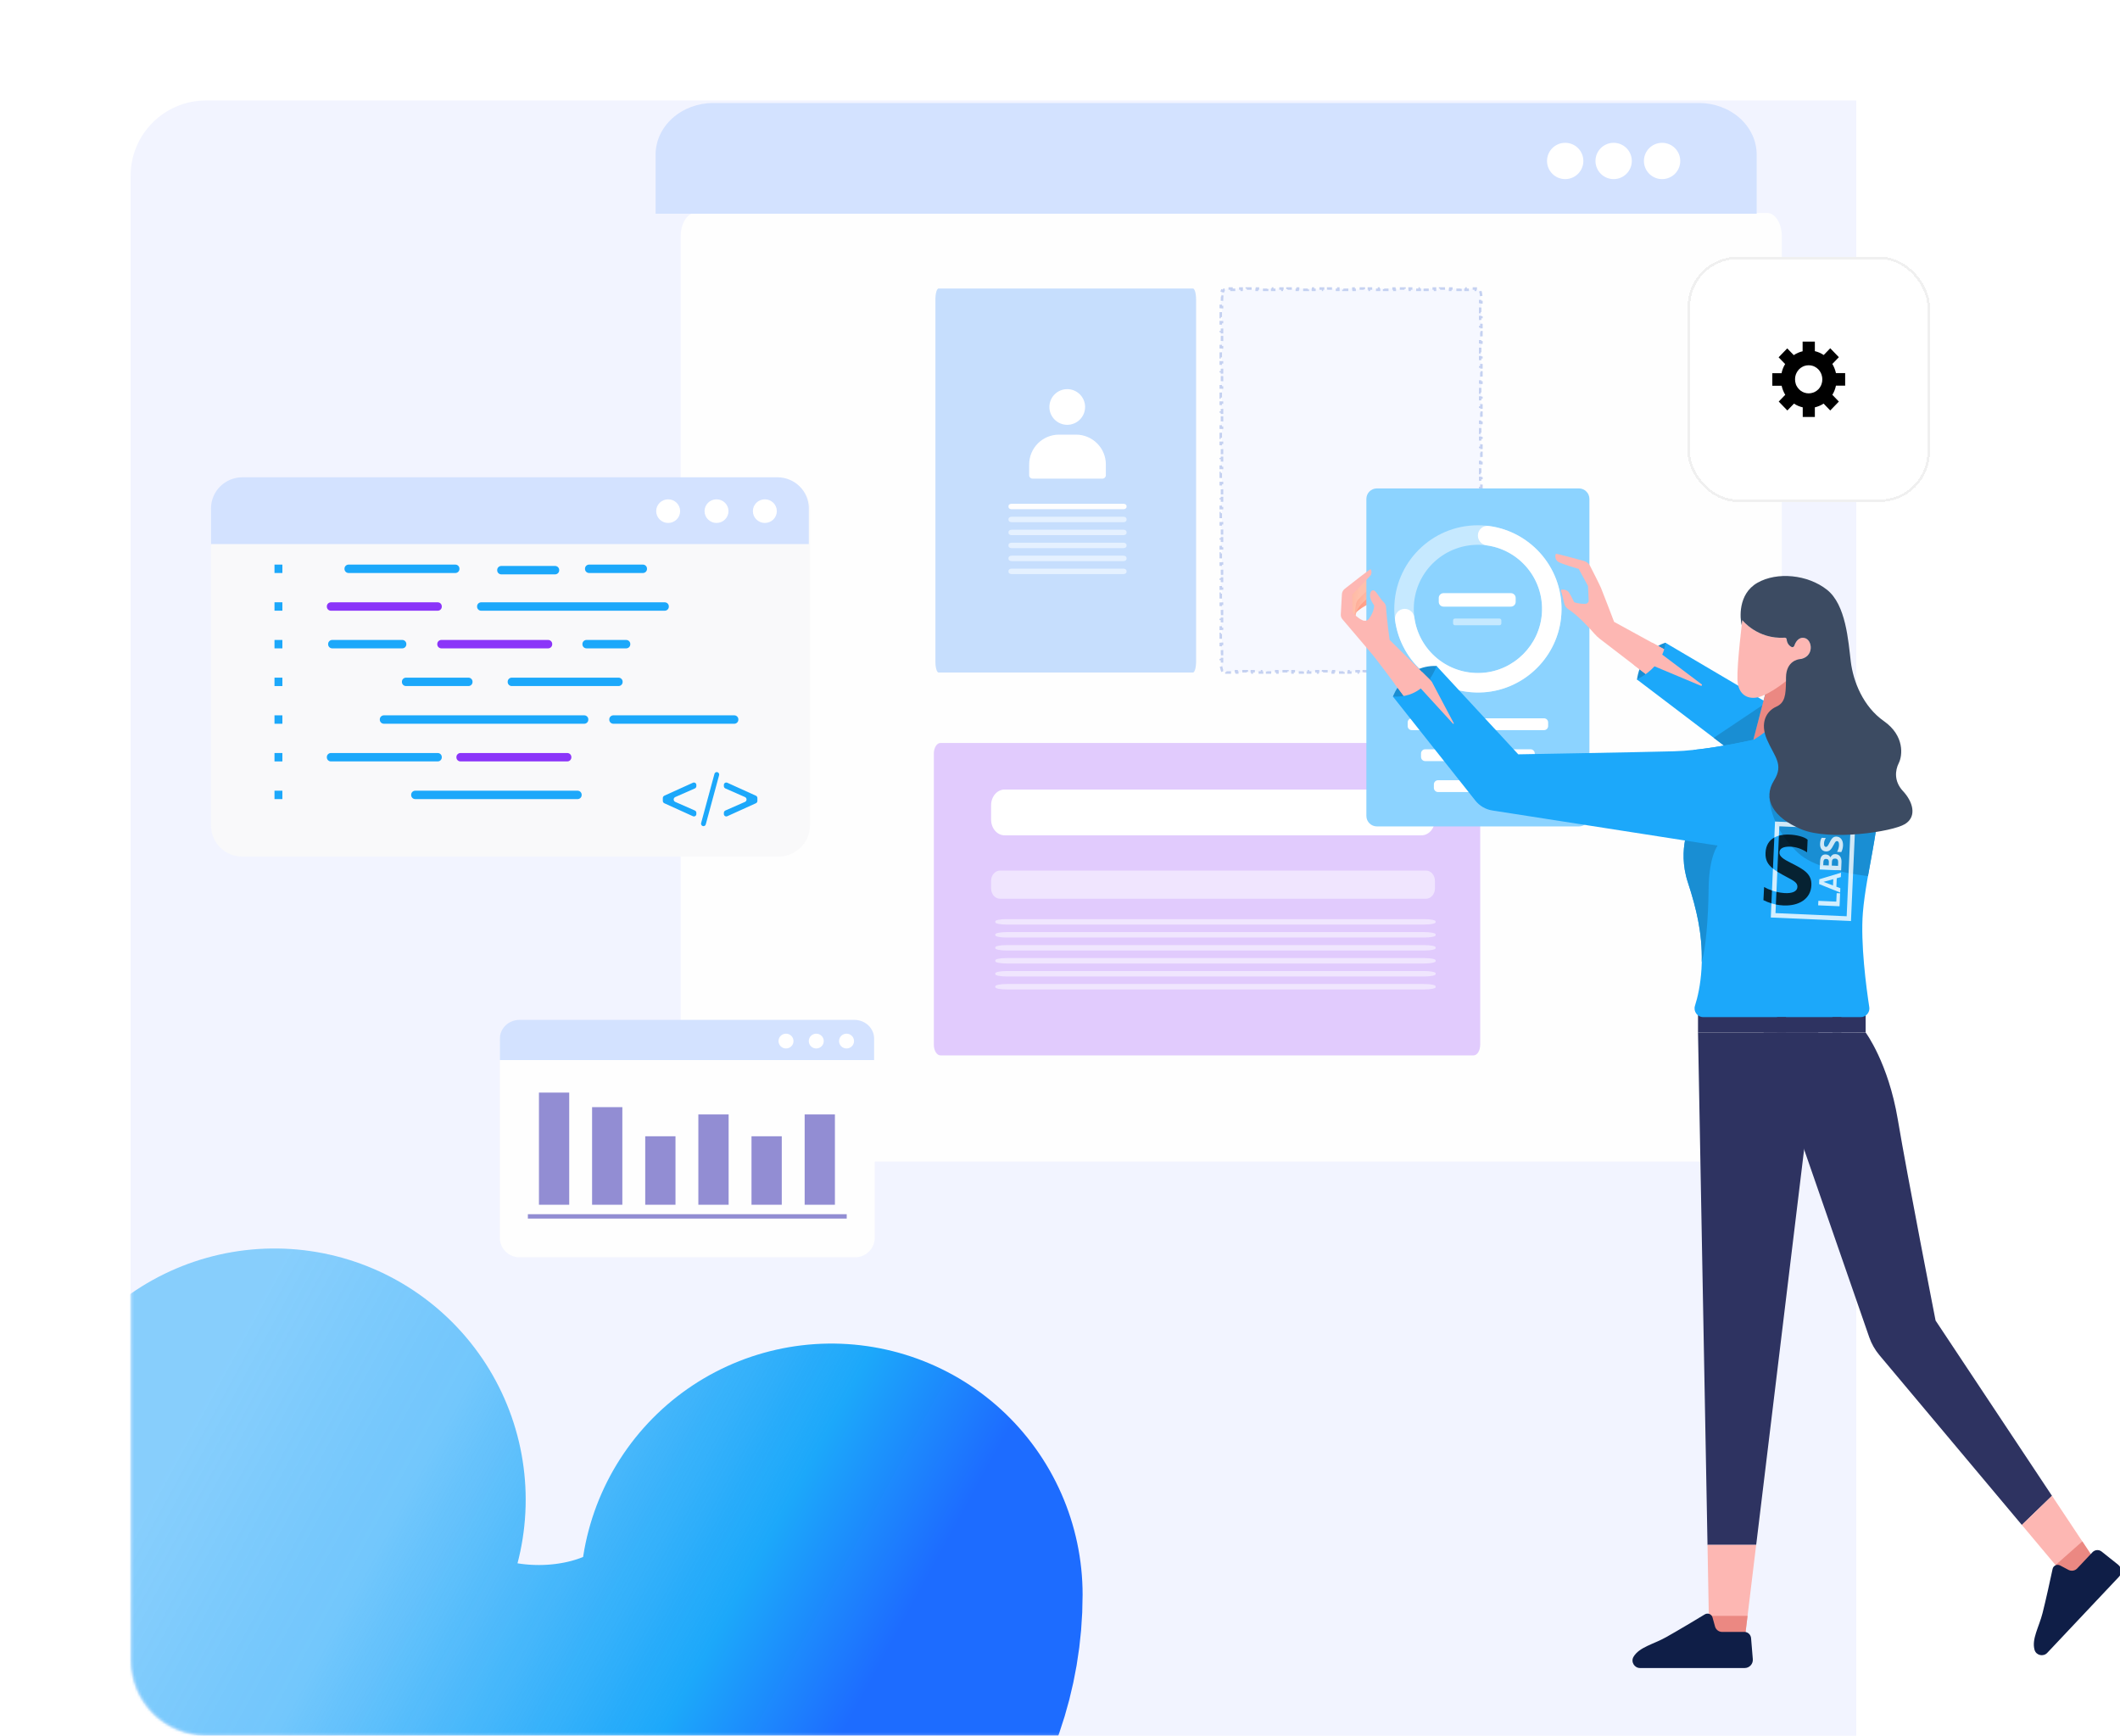
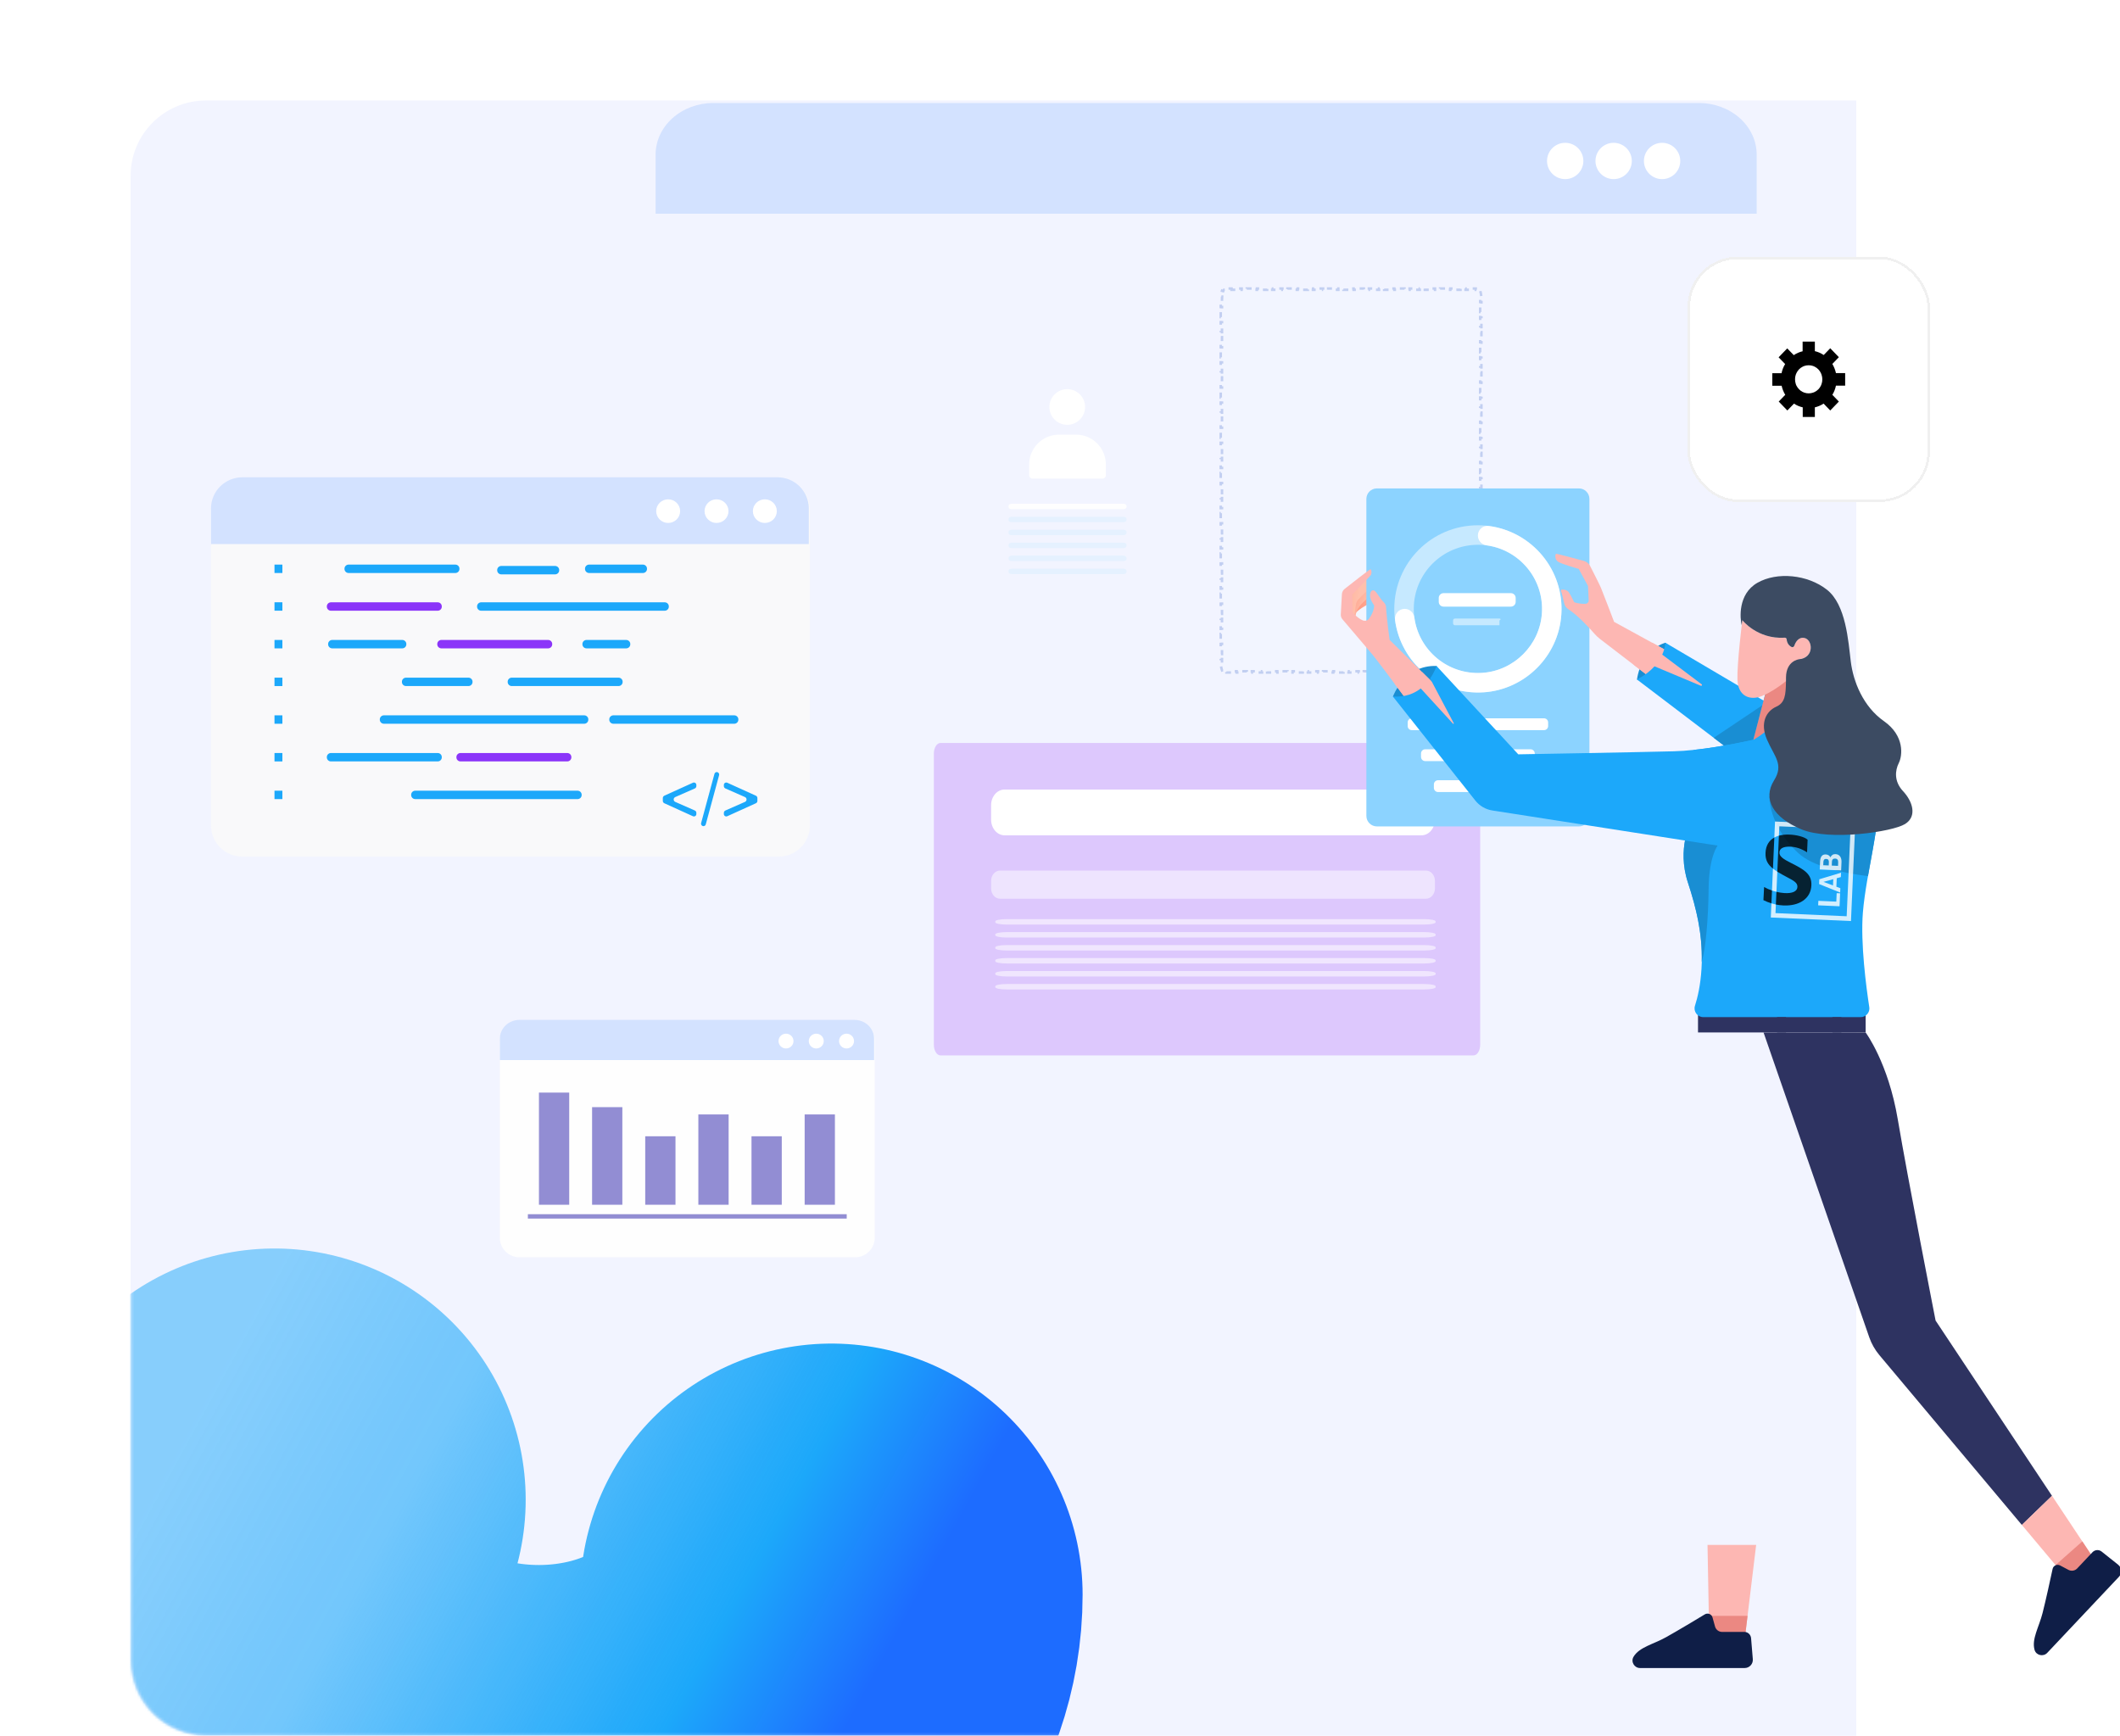
<svg xmlns="http://www.w3.org/2000/svg" width="844" height="691" viewBox="0 0 844 691" fill="none">
  <path d="M52 70C52 53.431 65.431 40 82 40H739V691H82C65.431 691 52 677.569 52 661V70Z" fill="#F2F4FF" />
  <mask id="mask0_1119_2802" style="mask-type:alpha" maskUnits="userSpaceOnUse" x="52" y="40" width="687" height="651">
    <path d="M82 40.5H738.5V690.5H82C65.708 690.5 52.5 677.292 52.5 661V70C52.5 53.708 65.708 40.5 82 40.5Z" fill="#F6F6F9" stroke="url(#paint0_linear_1119_2802)" />
  </mask>
  <g mask="url(#mask0_1119_2802)">
    <g filter="url(#filter0_f_1119_2802)">
      <path d="M331 634.848C331 649.981 325.851 664.859 316.05 678.05C306.248 691.242 292.123 702.301 275.036 710.165C257.948 718.028 238.473 722.431 218.485 722.948C198.497 723.466 178.67 720.081 160.911 713.12C143.153 706.159 128.062 695.856 117.092 683.203C106.121 670.55 99.64 655.973 98.273 640.875C96.905 625.777 100.698 610.667 109.284 597" stroke="url(#paint1_linear_1119_2802)" stroke-width="200" stroke-linecap="round" stroke-linejoin="round" />
    </g>
  </g>
  <g filter="url(#filter1_d_1119_2802)">
-     <path d="M693.554 70.78H266.808C263.6 70.78 261 74.954 261 80.103V439.069C261 444.217 263.6 448.391 266.808 448.391H693.554C696.762 448.391 699.362 444.217 699.362 439.069V80.103C699.362 74.954 696.762 70.78 693.554 70.78Z" fill="#FEFEFE" />
-   </g>
+     </g>
  <path d="M699.362 61.571C699.362 56.115 696.94 50.883 692.628 47.025C688.316 43.167 682.468 41 676.37 41H283.992C277.894 41 272.046 43.167 267.734 47.025C263.422 50.883 261 56.115 261 61.571V85.074H699.362V61.571Z" fill="#D3E2FF" />
  <path d="M668.932 64.076C668.932 68.066 665.695 71.301 661.701 71.301C657.708 71.301 654.471 68.066 654.471 64.076C654.471 60.086 657.708 56.852 661.701 56.852C665.695 56.852 668.932 60.086 668.932 64.076Z" fill="white" />
  <path d="M649.644 64.076C649.644 68.066 646.407 71.301 642.413 71.301C638.42 71.301 635.183 68.066 635.183 64.076C635.183 60.086 638.42 56.852 642.413 56.852C646.407 56.852 649.644 60.086 649.644 64.076Z" fill="white" />
  <path d="M630.354 64.076C630.354 68.066 627.117 71.301 623.123 71.301C619.13 71.301 615.893 68.066 615.893 64.076C615.893 60.086 619.13 56.852 623.123 56.852C627.117 56.852 630.354 60.086 630.354 64.076Z" fill="white" />
  <path opacity="0.7" d="M586.664 295.763H374.4C372.954 295.763 371.781 297.668 371.781 300.017V415.868C371.781 418.218 372.954 420.123 374.4 420.123H586.664C588.11 420.123 589.283 418.218 589.283 415.868V300.017C589.283 297.668 588.11 295.763 586.664 295.763Z" fill="#D5B6FD" />
  <path d="M565.893 314.295H399.946C396.976 314.295 394.569 317.097 394.569 320.553V326.268C394.569 329.724 396.976 332.526 399.946 332.526H565.893C568.863 332.526 571.27 329.724 571.27 326.268V320.553C571.27 317.097 568.863 314.295 565.893 314.295Z" fill="white" />
  <path opacity="0.5" d="M567.685 346.55H398.154C396.174 346.55 394.569 348.39 394.569 350.659V353.659C394.569 355.929 396.174 357.769 398.154 357.769H567.685C569.665 357.769 571.27 355.929 571.27 353.659V350.659C571.27 348.39 569.665 346.55 567.685 346.55Z" fill="white" />
  <path d="M566.991 365.882H400.791C398.279 365.882 396.242 366.279 396.242 366.768V367.162C396.242 367.652 398.279 368.049 400.791 368.049H566.991C569.503 368.049 571.54 367.652 571.54 367.162V366.768C571.54 366.279 569.503 365.882 566.991 365.882Z" fill="#F0E6FE" />
  <path d="M566.991 371.049H400.791C398.279 371.049 396.242 371.446 396.242 371.935V372.329C396.242 372.819 398.279 373.216 400.791 373.216H566.991C569.503 373.216 571.54 372.819 571.54 372.329V371.935C571.54 371.446 569.503 371.049 566.991 371.049Z" fill="#F0E6FE" />
  <path d="M566.991 376.216H400.791C398.279 376.216 396.242 376.613 396.242 377.102V377.496C396.242 377.986 398.279 378.383 400.791 378.383H566.991C569.503 378.383 571.54 377.986 571.54 377.496V377.102C571.54 376.613 569.503 376.216 566.991 376.216Z" fill="#F0E6FE" />
  <path d="M566.991 381.382H400.791C398.279 381.382 396.242 381.779 396.242 382.268V382.662C396.242 383.152 398.279 383.549 400.791 383.549H566.991C569.503 383.549 571.54 383.152 571.54 382.662V382.268C571.54 381.779 569.503 381.382 566.991 381.382Z" fill="#F0E6FE" />
  <path d="M566.991 386.549H400.791C398.279 386.549 396.242 386.946 396.242 387.435V387.829C396.242 388.319 398.279 388.716 400.791 388.716H566.991C569.503 388.716 571.54 388.319 571.54 387.829V387.435C571.54 386.946 569.503 386.549 566.991 386.549Z" fill="#F0E6FE" />
  <path d="M566.991 391.716H400.791C398.279 391.716 396.242 392.113 396.242 392.602V392.996C396.242 393.486 398.279 393.883 400.791 393.883H566.991C569.503 393.883 571.54 393.486 571.54 392.996V392.602C571.54 392.113 569.503 391.716 566.991 391.716Z" fill="#F0E6FE" />
-   <path opacity="0.7" d="M474.928 114.854H373.651C372.961 114.854 372.401 116.805 372.401 119.21V263.359C372.401 265.764 372.961 267.714 373.651 267.714H474.928C475.618 267.714 476.178 265.764 476.178 263.359V119.21C476.178 116.805 475.618 114.854 474.928 114.854Z" fill="#AFD0FC" />
  <path d="M428.367 173.021H421.597C415.051 173.021 409.728 178.34 409.728 184.881V189.192C409.728 189.938 410.335 190.535 411.082 190.535H438.901C439.648 190.535 440.255 189.929 440.255 189.192V184.881C440.255 178.34 434.932 173.021 428.386 173.021H428.367Z" fill="white" />
  <path d="M424.884 169.112C428.797 169.112 431.991 165.93 431.991 162.011C431.991 158.092 428.806 154.91 424.884 154.91C420.962 154.91 417.777 158.092 417.777 162.011C417.777 165.93 420.962 169.112 424.884 169.112Z" fill="white" />
  <path d="M447.272 200.535H402.711C402.037 200.535 401.491 200.932 401.491 201.422V201.815C401.491 202.305 402.037 202.702 402.711 202.702H447.272C447.945 202.702 448.491 202.305 448.491 201.815V201.422C448.491 200.932 447.945 200.535 447.272 200.535Z" fill="#FEFEFE" />
  <path d="M447.272 205.702H402.711C402.037 205.702 401.491 206.099 401.491 206.589V206.982C401.491 207.472 402.037 207.869 402.711 207.869H447.272C447.945 207.869 448.491 207.472 448.491 206.982V206.589C448.491 206.099 447.945 205.702 447.272 205.702Z" fill="#E5F1FF" />
  <path d="M447.272 210.869H402.711C402.037 210.869 401.491 211.266 401.491 211.756V212.149C401.491 212.639 402.037 213.036 402.711 213.036H447.272C447.945 213.036 448.491 212.639 448.491 212.149V211.756C448.491 211.266 447.945 210.869 447.272 210.869Z" fill="#E5F1FF" />
  <path d="M447.272 216.035H402.711C402.037 216.035 401.491 216.432 401.491 216.922V217.315C401.491 217.805 402.037 218.202 402.711 218.202H447.272C447.945 218.202 448.491 217.805 448.491 217.315V216.922C448.491 216.432 447.945 216.035 447.272 216.035Z" fill="#E5F1FF" />
  <path d="M447.272 221.202H402.711C402.037 221.202 401.491 221.599 401.491 222.089V222.482C401.491 222.972 402.037 223.369 402.711 223.369H447.272C447.945 223.369 448.491 222.972 448.491 222.482V222.089C448.491 221.599 447.945 221.202 447.272 221.202Z" fill="#E5F1FF" />
  <path d="M447.272 226.369H402.711C402.037 226.369 401.491 226.766 401.491 227.256V227.649C401.491 228.139 402.037 228.536 402.711 228.536H447.272C447.945 228.536 448.491 228.139 448.491 227.649V227.256C448.491 226.766 447.945 226.369 447.272 226.369Z" fill="#E5F1FF" />
  <path opacity="0.7" d="M490.283 114.854V115.354H492.309V114.854H494.334V115.354H496.359V114.854H498.386V115.354H500.411V114.854H502.437V115.354H504.462V114.854H506.487V115.354H508.513V114.854H510.538V115.354H512.564V114.854H514.59V115.354H516.615V114.854H518.641V115.354H520.666V114.854H522.691V115.354H524.718V114.854H526.743V115.354H528.769V114.854H530.794V115.354H532.819V114.854H534.845V115.354H536.87V114.854H538.896V115.354H540.922V114.854H542.947V115.354H544.973V114.854H546.998V115.354H549.023V114.854H551.049V115.354H553.075V114.854H555.101V115.354H557.126V114.854H559.151V115.354H561.177V114.854H563.202V115.354H565.229V114.854H567.254V115.354H569.279V114.854H571.305V115.354H573.33V114.854H575.355V115.354H577.381V114.854H579.407V115.354H581.433V114.854H583.458V115.354H585.483V114.854H587.509V115.354H588.486C588.496 115.362 588.515 115.376 588.539 115.404C588.613 115.49 588.704 115.645 588.797 115.885L589.261 115.703C589.481 116.27 589.646 117.082 589.723 118.024L589.227 118.064C589.256 118.428 589.271 118.812 589.271 119.21V120.211H589.771V122.213H589.271V124.216H589.771V126.218H589.271V128.22H589.771V130.222H589.271V132.224H589.771V134.226H589.271V136.228H589.771V138.229H589.271V140.231H589.771V142.234H589.271V144.236H589.771V146.238H589.271V148.24H589.771V150.242H589.271V152.244H589.771V154.246H589.271V156.248H589.771V158.25H589.271V160.253H589.771V162.255H589.271V164.257H589.771V166.259H589.271V168.261H589.771V170.263H589.271V172.265H589.771V174.267H589.271V176.269H589.771V178.271H589.271V180.273H589.771V182.275H589.271V184.277H589.771V186.279H589.271V188.281H589.771V190.283H589.271V192.285H589.771V194.287H589.271V196.289H589.771V198.292H589.271V200.294H589.771V202.296H589.271V204.298H589.771V206.3H589.271V208.302H589.771V210.304H589.271V212.306H589.771V214.309H589.271V216.311H589.771V218.312H589.271V220.314H589.771V222.316H589.271V224.318H589.771V226.32H589.271V228.322H589.771V230.324H589.271V232.327H589.771V234.329H589.271V236.331H589.771V238.333H589.271V240.335H589.771V242.337H589.271V244.339H589.771V246.341H589.271V248.343H589.771V250.346H589.271V252.348H589.771V254.35H589.271V256.352H589.771V258.354H589.271V260.355H589.771V262.357H589.271V263.358C589.271 263.756 589.256 264.142 589.227 264.505L589.723 264.544C589.646 265.486 589.481 266.298 589.261 266.864L588.797 266.685C588.704 266.924 588.613 267.079 588.539 267.165C588.516 267.192 588.497 267.206 588.487 267.214H587.509V267.714H585.483V267.214H583.458V267.714H581.433V267.214H579.407V267.714H577.381V267.214H575.355V267.714H573.33V267.214H571.305V267.714H569.279V267.214H567.254V267.714H565.229V267.214H563.202V267.714H561.177V267.214H559.151V267.714H557.126V267.214H555.101V267.714H553.075V267.214H551.05V267.714H549.023V267.214H546.998V267.714H544.973V267.214H542.947V267.714H540.922V267.214H538.896V267.714H536.87V267.214H534.845V267.714H532.819V267.214H530.794V267.714H528.769V267.214H526.743V267.714H524.718V267.214H522.691V267.714H520.666V267.214H518.641V267.714H516.615V267.214H514.59V267.714H512.564V267.214H510.538V267.714H508.513V267.214H506.487V267.714H504.462V267.214H502.437V267.714H500.411V267.214H498.386V267.714H496.359V267.214H494.334V267.714H492.309V267.214H490.283V267.714H488.258V267.214H487.279C487.269 267.206 487.251 267.192 487.228 267.165C487.172 267.101 487.107 266.997 487.039 266.849L486.97 266.685L486.505 266.864C486.285 266.298 486.119 265.486 486.043 264.544L486.54 264.505C486.525 264.323 486.514 264.136 486.507 263.944L486.495 263.358V262.357H485.995V260.355H486.495V258.354H485.995V256.352H486.495V254.35H485.995V252.348H486.495V250.345H485.995V248.343H486.495V246.341H485.995V244.339H486.495V242.337H485.995V240.335H486.495V238.333H485.995V236.331H486.495V234.329H485.995V232.326H486.495V230.324H485.995V228.322H486.495V226.32H485.995V224.318H486.495V222.316H485.995V220.314H486.495V218.312H485.995V216.311H486.495V214.308H485.995V212.306H486.495V210.304H485.995V208.302H486.495V206.3H485.995V204.298H486.495V202.296H485.995V200.294H486.495V198.292H485.995V196.289H486.495V194.287H485.995V192.285H486.495V190.283H485.995V188.281H486.495V186.279H485.995V184.277H486.495V182.275H485.995V180.273H486.495V178.271H485.995V176.269H486.495V174.267H485.995V172.265H486.495V170.263H485.995V168.261H486.495V166.259H485.995V164.257H486.495V162.255H485.995V160.252H486.495V158.25H485.995V156.248H486.495V154.246H485.995V152.244H486.495V150.242H485.995V148.24H486.495V146.238H485.995V144.236H486.495V142.233H485.995V140.231H486.495V138.229H485.995V136.228H486.495V134.226H485.995V132.224H486.495V130.222H485.995V128.22H486.495V126.218H485.995V124.215H486.495V122.213H485.995V120.211H486.495V119.21C486.495 118.812 486.511 118.428 486.54 118.064L486.043 118.024C486.119 117.082 486.285 116.27 486.505 115.703L486.97 115.885C487.063 115.645 487.154 115.49 487.228 115.404C487.252 115.376 487.27 115.362 487.28 115.354H488.258V114.854H490.283Z" fill="#F3F6FF" stroke="#AEBFEC" stroke-dasharray="2 2" />
  <g filter="url(#filter2_d_1119_2802)">
    <rect x="661.839" y="88.157" width="96.487" height="97.678" rx="20" fill="white" shape-rendering="crispEdges" />
    <rect x="662.339" y="88.657" width="95.487" height="96.678" rx="19.5" stroke="#E6E6E6" stroke-opacity="0.6" shape-rendering="crispEdges" />
    <path d="M724.582 139.516V134.524H720.916C720.638 133.228 720.128 131.98 719.478 130.876L722.076 128.188L718.643 124.636L716.044 127.324C714.977 126.604 713.771 126.076 712.518 125.788V121.996H707.646V125.836C706.393 126.124 705.187 126.652 704.12 127.372L701.521 124.684L698.088 128.236L700.686 130.924C699.99 132.028 699.526 133.276 699.248 134.572H695.582V139.564H699.294C699.572 140.86 700.083 142.108 700.732 143.164L698.134 145.852L701.568 149.404L704.212 146.668C705.28 147.388 706.44 147.868 707.692 148.156V151.996H712.518V148.156C713.771 147.868 714.977 147.34 715.998 146.668L718.643 149.404L722.076 145.852L719.478 143.164C720.174 142.06 720.638 140.86 720.916 139.516H724.582ZM715.209 138.796C715.116 139.036 715.024 139.276 714.931 139.516C714.42 140.62 713.539 141.484 712.472 142.012C712.24 142.108 712.008 142.252 711.776 142.3C711.219 142.492 710.662 142.588 710.059 142.588C709.456 142.588 708.899 142.492 708.342 142.3C708.11 142.204 707.878 142.108 707.646 142.012C706.579 141.484 705.744 140.572 705.187 139.516C705.094 139.276 704.955 139.036 704.908 138.796C704.723 138.22 704.63 137.596 704.63 136.972C704.63 136.348 704.723 135.772 704.908 135.196C705.001 134.956 705.094 134.716 705.187 134.524C705.697 133.42 706.579 132.508 707.646 131.98C707.878 131.884 708.064 131.788 708.296 131.692C708.852 131.5 709.456 131.404 710.059 131.404C710.662 131.404 711.265 131.5 711.822 131.692C712.054 131.788 712.286 131.884 712.472 131.98C713.539 132.508 714.42 133.42 714.931 134.524C715.024 134.764 715.116 135.004 715.209 135.244C715.395 135.82 715.488 136.396 715.488 137.02C715.488 137.644 715.395 138.268 715.209 138.796Z" fill="black" />
  </g>
  <path d="M546.565 239.656C546.565 239.656 540.694 242.188 539.278 244.606C539.278 244.606 539.299 240.566 541.242 238.985C543.185 237.404 546.296 236.67 546.296 236.67L546.565 239.646V239.656Z" fill="url(#paint2_linear_1119_2802)" />
  <path d="M546.296 236.68C546.296 236.68 542.844 239.233 541.107 241.568C539.371 243.903 539.629 246.487 539.629 246.487L537.82 242.839L539.929 234.903L545.996 233.436L546.285 236.68H546.296Z" fill="url(#paint3_linear_1119_2802)" />
  <path d="M539.268 244.607L539.805 240.701C539.929 239.833 540.332 239.027 540.952 238.407L547.36 232.093L545.521 228.146L536.911 236.381C536.911 236.381 535.092 242.302 539.268 244.617V244.607Z" fill="url(#paint4_linear_1119_2802)" />
  <path d="M548.157 194.427H628.58C630.885 194.427 632.766 196.297 632.766 198.612V324.794C632.766 327.098 630.895 328.979 628.58 328.979H548.157C545.852 328.979 543.971 327.108 543.971 324.794V198.612C543.971 196.307 545.842 194.427 548.157 194.427Z" fill="#8CD3FF" />
  <path opacity="0.5" d="M588.373 209.101C569.985 209.101 555.081 224.001 555.081 242.385C555.081 260.768 569.985 275.669 588.373 275.669C606.76 275.669 621.664 260.768 621.664 242.385C621.664 224.001 606.76 209.101 588.373 209.101ZM588.373 267.919C574.275 267.919 562.843 256.49 562.843 242.395C562.843 228.3 574.275 216.871 588.373 216.871C602.471 216.871 613.902 228.3 613.902 242.395C613.902 256.49 602.471 267.919 588.373 267.919Z" fill="white" />
  <path d="M590.73 275.596C607.143 274.459 620.446 261.16 621.582 244.751C622.823 226.781 609.789 211.601 592.694 209.379C590.41 209.08 588.374 210.826 588.374 213.12V213.213C588.374 215.197 589.841 216.819 591.795 217.078C604.797 218.814 614.709 230.346 613.862 244.007C613.076 256.717 602.72 267.061 590.007 267.856C576.343 268.704 564.808 258.804 563.072 245.794C562.813 243.852 561.19 242.374 559.227 242.374C556.86 242.374 555.072 244.472 555.382 246.817C557.656 263.857 572.818 276.815 590.74 275.586L590.73 275.596Z" fill="white" />
  <path d="M601.509 236.122H574.688C573.638 236.122 572.786 236.973 572.786 238.023V239.584C572.786 240.634 573.638 241.485 574.688 241.485H601.509C602.56 241.485 603.411 240.634 603.411 239.584V238.023C603.411 236.973 602.56 236.122 601.509 236.122Z" fill="white" />
-   <path opacity="0.5" d="M596.952 246.229H579.247C578.83 246.229 578.492 246.566 578.492 246.983V248.151C578.492 248.567 578.83 248.905 579.247 248.905H596.952C597.369 248.905 597.706 248.567 597.706 248.151V246.983C597.706 246.566 597.369 246.229 596.952 246.229Z" fill="white" />
+   <path opacity="0.5" d="M596.952 246.229H579.247C578.83 246.229 578.492 246.566 578.492 246.983V248.151C578.492 248.567 578.83 248.905 579.247 248.905H596.952V246.983C597.706 246.566 597.369 246.229 596.952 246.229Z" fill="white" />
  <path d="M614.709 285.95H562.038C561.142 285.95 560.415 286.677 560.415 287.573V289.03C560.415 289.926 561.142 290.652 562.038 290.652H614.709C615.605 290.652 616.332 289.926 616.332 289.03V287.573C616.332 286.677 615.605 285.95 614.709 285.95Z" fill="white" />
  <path d="M609.345 298.277H567.392C566.473 298.277 565.728 299.022 565.728 299.941V301.315C565.728 302.234 566.473 302.979 567.392 302.979H609.345C610.264 302.979 611.009 302.234 611.009 301.315V299.941C611.009 299.022 610.264 298.277 609.345 298.277Z" fill="white" />
  <path d="M604.228 310.596H572.508C571.589 310.596 570.844 311.341 570.844 312.259V313.634C570.844 314.553 571.589 315.297 572.508 315.297H604.228C605.147 315.297 605.892 314.553 605.892 313.634V312.259C605.892 311.341 605.147 310.596 604.228 310.596Z" fill="white" />
  <path d="M816.927 595.447L804.928 607.052L748.184 539.419C746.448 537.342 745.094 534.965 744.194 532.403L702.097 411.016H742.737C742.737 411.016 751.75 423.044 755.543 445.664C759.336 468.284 770.582 525.686 770.582 525.686L816.917 595.447H816.927Z" fill="#2E3361" />
  <path d="M804.928 607.041L824.814 630.756L836.359 624.68L816.928 595.437L804.928 607.041Z" fill="#FDB7B3" />
  <path d="M818.333 623.027L824.814 630.756L836.359 624.68L829 613.603L818.333 623.027Z" fill="#EB8882" />
  <path d="M833.031 617.923L826.974 624.35C826.075 625.311 824.639 625.549 823.471 624.929L820.153 623.172C818.944 622.532 817.445 623.224 817.166 624.567C816.277 628.721 814.52 636.802 813.176 642.093C811.75 647.735 808.763 652.457 809.982 656.777C810.613 658.988 813.455 659.639 815.037 657.965L843.594 627.678C844.907 626.283 844.752 624.071 843.253 622.873L836.7 617.654C835.595 616.776 834.003 616.889 833.042 617.912L833.031 617.923Z" fill="#0F1E47" />
-   <path d="M675.999 410.995H723.885L699.162 614.988H679.782L675.999 410.995Z" fill="#2E3361" />
  <path d="M679.782 614.988L680.444 650.949H694.79L699.152 614.988H679.782Z" fill="#FDB7B3" />
  <path d="M680.299 643.239L680.444 650.948H694.79L695.73 643.239H680.299Z" fill="#EB8882" />
  <path d="M694.438 649.636H685.6C684.288 649.636 683.13 648.757 682.779 647.486L681.776 643.869C681.414 642.547 679.885 641.937 678.707 642.65C675.068 644.851 667.978 649.119 663.213 651.775C658.128 654.606 652.64 655.67 650.335 659.525C649.156 661.498 650.634 664.009 652.929 664.009H694.562C696.474 664.009 697.983 662.377 697.817 660.465L697.125 652.116C697.011 650.71 695.833 649.625 694.427 649.625L694.438 649.636Z" fill="#0F1E47" />
  <path d="M662.987 255.87C662.987 255.87 653.581 258.184 651.7 270.492L678.511 281.352L681.095 271.711L662.987 255.859V255.87Z" fill="#198ED3" />
  <path d="M642.615 247.561L682.16 269.23L673.54 282.436L636.972 254.35C636.186 253.751 635.463 253.069 634.812 252.325C632.91 250.134 628.352 245.102 624.372 242.518C623.556 241.991 622.977 241.175 622.75 240.224C622.326 238.416 621.654 235.626 621.427 235.151C621.086 234.438 623.711 234.531 624.517 235.709C625.323 236.876 626.708 239.718 626.708 239.718C626.708 239.718 628.6 240.503 631.256 240.359C631.969 240.317 632.517 239.697 632.486 238.984L632.207 233.27L628.496 226.45C628.496 226.45 621.489 224.528 620.166 223.525C618.843 222.523 619.111 220.508 619.566 220.456C619.918 220.425 627.132 222.358 630.522 223.277C631.628 223.577 632.548 224.321 633.065 225.344C634.367 227.907 636.848 232.784 637.375 234.045C638.109 235.781 642.605 247.571 642.605 247.571L642.615 247.561Z" fill="#FDB7B3" />
  <path d="M673.54 282.437L681.726 269.892L681.25 268.724L657.757 255.849C656.465 258.473 654.181 261.801 650.315 264.58L673.55 282.426L673.54 282.437Z" fill="#FDB7B3" />
  <path d="M735.348 298.495L717.023 320.123L651.69 270.481C654.802 268.879 657.044 267.05 658.688 265.252L677.116 272.981C677.478 273.136 677.768 272.64 677.447 272.403L661.757 260.592C662.987 257.874 662.987 255.859 662.987 255.849L735.348 298.484V298.495Z" fill="#1CA8FA" />
  <path d="M735.347 298.495L703.306 279.616L682.263 293.711L717.022 320.134L735.347 298.495Z" fill="#198ED3" />
  <path d="M742.738 402.852H676V410.994H742.738V402.852Z" fill="#2E3361" />
  <path d="M744.196 400.889C744.516 403.008 742.883 404.899 740.754 404.899H678.109C675.742 404.899 674.067 402.605 674.791 400.362C675.824 397.138 676.992 392.219 677.385 385.709C678.16 373.123 675.607 362.366 671.938 351.206C669.706 344.386 670.109 338.372 670.812 334.6C671.308 331.986 671.938 330.456 671.938 330.456L674.284 298.536C685.995 297.296 698.036 294.496 698.036 294.496L698.615 292.223H720.341C720.341 292.223 724.909 292.884 729.891 294.496C734.708 296.077 746.418 302.525 747.741 314.729C749.085 326.933 742.986 347.011 741.643 363.234C740.64 375.51 742.987 393.098 744.185 400.91L744.196 400.889Z" fill="#1CA8FA" />
  <path d="M683.804 336.615L672.776 319.151L671.949 330.446C671.949 330.446 671.318 331.975 670.822 334.59C670.12 338.372 669.716 344.386 671.949 351.195C675.329 361.508 677.737 371.49 677.479 382.867C677.479 382.836 677.499 382.826 677.51 382.795C679.05 377.721 680.094 366.055 680.228 353.562C680.362 341.079 683.804 336.605 683.804 336.605V336.615Z" fill="#198ED3" />
  <path d="M554.544 277.28C554.544 277.28 559.05 264.663 571.898 265.107L584.559 289.019L576.125 292.698L554.544 277.28Z" fill="#198ED3" />
  <path d="M553.242 254.753L585.769 286.89L573.965 297.409C573.965 297.409 548.901 263.484 546.472 260.674C544.425 258.307 536.797 249.286 534.431 246.507C533.986 245.98 533.748 245.298 533.79 244.605L534.224 236.576C534.265 235.718 534.679 234.933 535.35 234.406C538.089 232.246 545.263 226.625 545.593 226.625C545.996 226.625 546.234 228.32 545.666 229.033C545.087 229.746 538.317 236.69 538.317 236.69L538.544 243.448C538.544 243.665 538.627 243.861 538.761 244.037C539.247 244.636 540.591 246.104 542.513 246.941C543.412 247.333 544.467 247.075 545.045 246.279C545.862 245.163 546.927 243.303 547.092 241.061C547.092 241.061 545.428 238.756 545.428 237.268C545.428 235.78 546.038 234.561 547.154 235.129C548.084 235.605 549.324 238.24 550.813 239.655C551.361 240.182 551.743 240.844 551.795 241.609C551.919 243.562 552.26 247.809 553.231 254.753H553.242Z" fill="#FDB7B3" />
  <path d="M555.216 272.164C563.309 282.983 573.975 297.419 573.975 297.419L585.779 286.9L566.172 267.524C562.451 269.333 558.647 270.996 555.226 272.164H555.216Z" fill="#FDB7B3" />
  <path d="M696.237 338.547L670.821 334.589L594.13 322.633C591.442 322.22 589.024 320.804 587.339 318.676L554.533 277.269C559.391 277.59 562.998 276.112 565.623 274.056L578.471 288.099C578.616 288.244 578.853 288.068 578.76 287.892L569.344 270.088C571.184 267.442 571.887 265.097 571.887 265.097L604.445 300.282C604.445 300.282 652.94 299.435 666.377 299.073C668.899 299.011 671.586 298.815 674.294 298.515C686.005 297.275 698.046 294.475 698.046 294.475L711.462 295.704H711.472L715.586 318.779C717.632 330.249 707.761 340.335 696.227 338.537L696.237 338.547Z" fill="#1CA8FA" />
  <path d="M747.761 314.718C747.451 311.825 746.541 309.272 745.291 307.02L704.444 316.991C704.444 316.991 703.885 328.358 715.865 339.539C721.539 344.83 733.084 347.465 743.668 348.767C745.859 336.253 748.712 323.47 747.751 314.728L747.761 314.718Z" fill="#198ED3" />
  <path d="M711.038 404.898H707.462V410.995H711.038V404.898Z" fill="#2E3361" />
  <path d="M733.085 404.898H729.509V410.995H733.085V404.898Z" fill="#2E3361" />
  <g opacity="0.8" clip-path="url(#clip0_1119_2802)">
    <path d="M707.577 346.998C706.932 346.592 706.352 346.188 705.834 345.775L705.448 354.51C706.018 354.704 706.614 354.875 707.223 355.023L707.577 346.998Z" fill="white" />
    <path d="M706.662 327.031L706.38 333.408C706.943 333.098 707.557 332.852 708.21 332.668L708.375 328.939L736.712 330.191L735.185 364.744L706.848 363.491L707 360.063C706.387 359.936 705.794 359.783 705.222 359.608L704.974 365.241L736.897 366.651L738.586 328.442L706.662 327.031Z" fill="white" />
    <path d="M702.877 339.503C702.752 342.321 703.777 344.129 705.834 345.775L706.38 333.408C704.374 334.514 703.011 336.453 702.877 339.503Z" fill="black" />
    <path d="M702.312 353.106L702.044 358.333C703.008 358.811 704.07 359.252 705.222 359.607L705.448 354.508C704.273 354.108 703.197 353.622 702.312 353.103L702.312 353.106Z" fill="black" />
    <path d="M711.75 349.346C714.067 350.584 715.649 351.387 715.575 353.068C715.496 354.86 713.553 355.727 710.327 355.511C709.281 355.44 708.232 355.266 707.222 355.022L706.999 360.063C707.952 360.261 708.955 360.398 710.001 360.444C716.17 360.716 720.898 357.849 721.137 352.437C721.342 347.793 718.039 346.072 712.978 343.504C709.954 341.979 708.276 340.915 708.422 339.237C708.525 337.739 709.998 336.925 712.796 337.048C715.091 337.15 717.11 337.825 719.417 339.282L719.639 334.273C718.396 333.119 715.23 332.356 712.505 332.236C710.99 332.169 709.523 332.298 708.209 332.668L707.576 346.997C708.758 347.742 710.151 348.498 711.749 349.346L711.749 349.344L711.75 349.346Z" fill="black" />
-     <path d="M725.262 333.512L726.884 333.584C726.413 334.329 726.193 334.982 726.16 335.724C726.12 336.629 726.383 337.104 726.869 337.139C727.412 337.187 727.757 336.643 728.248 335.667C729.079 334.031 729.637 332.964 731.139 333.03C732.89 333.107 733.819 334.636 733.731 336.628C733.687 337.624 733.398 338.495 733.048 339.198L731.358 339.113C731.742 338.456 732.069 337.483 732.137 336.523C732.206 335.48 731.926 334.853 731.345 334.827C730.801 334.803 730.542 335.313 730.14 336.064C729.119 337.982 728.517 338.999 726.955 338.93C725.133 338.85 724.533 337.418 724.604 335.819C724.642 334.938 724.888 333.916 725.262 333.515L725.26 333.512L725.262 333.512Z" fill="white" />
    <path d="M732.979 346.497L724.464 346.121L724.604 342.949C724.678 341.278 725.258 340.064 726.86 340.135C727.866 340.179 728.393 340.685 728.71 341.283C729.183 340.408 729.787 339.966 730.77 340.009C732.531 340.087 733.198 341.608 733.128 343.176L732.981 346.496L732.979 346.499L732.979 346.497ZM725.909 343.227L725.856 344.429L728.039 344.526L728.098 343.186C728.135 342.351 727.776 341.956 727.02 341.922C726.152 341.884 725.942 342.493 725.909 343.227ZM729.317 343.078L729.251 344.577L731.742 344.687L731.801 343.358C731.846 342.339 731.479 341.818 730.621 341.78C729.855 341.746 729.36 342.058 729.315 343.076L729.317 343.078Z" fill="white" />
    <path d="M732.666 353.574L732.59 355.305L724.208 351.92L724.292 350.018L732.939 347.408L732.862 349.15L731.239 349.6L731.09 352.983L732.666 353.574ZM729.737 352.481L729.848 349.983L725.963 351.058L729.737 352.484L729.737 352.481Z" fill="white" />
    <path d="M732.576 355.608L732.348 360.77L723.833 360.394L723.913 358.602L731.055 358.918L731.204 355.547L732.576 355.608Z" fill="white" />
  </g>
  <path d="M724.929 262.462L720.36 292.212C717.456 294.196 714.386 295.25 711.482 295.715H711.472C704.247 296.872 698.056 294.485 698.056 294.485L698.634 292.212L702.707 276.536C704.795 263.898 716.154 262.462 716.154 262.462H724.929Z" fill="#1CA8FA" />
  <path d="M716.154 262.462C716.154 262.462 704.795 263.888 702.697 276.536L698.046 294.496C698.046 294.496 717.012 284.751 716.154 262.462Z" fill="#EB8882" />
  <path d="M716.154 262.462C716.154 262.462 716.527 265.913 713.839 268.652C711.142 271.401 704.63 276.195 700.423 277.425C696.227 278.665 691.917 276.888 691.7 270.532C691.483 264.177 693.643 246.838 693.643 246.838C693.643 246.838 699.586 254.526 710.552 253.844C710.925 253.823 711.245 254.092 711.276 254.454C711.359 255.301 711.731 256.758 713.198 257.533C713.633 257.76 714.18 257.533 714.335 257.068C714.78 255.787 715.927 253.482 718.356 253.947C721.694 254.598 722.449 261.863 716.144 262.452L716.154 262.462Z" fill="#FDB7B3" />
  <path d="M758.417 328.028C753.414 331.149 728.433 334.827 717.187 330.146C705.942 325.476 701.611 318.118 706.283 310.637C710.242 304.292 706.448 301.285 703.492 294.496C700.526 287.728 703.244 283.067 707.11 281.342C710.655 279.761 710.934 276.733 711.027 271.153C711.027 270.657 711.038 270.15 711.038 269.603C711.12 263.031 716.143 262.462 716.143 262.462C722.448 261.863 721.694 254.599 718.345 253.958C715.926 253.493 714.769 255.787 714.335 257.068C714.169 257.533 713.621 257.771 713.198 257.533C711.72 256.758 711.358 255.312 711.275 254.464C711.234 254.082 710.914 253.824 710.541 253.855C699.575 254.537 693.632 246.848 693.632 246.848C693.632 246.848 693.549 247.592 693.394 248.853C692.733 246.414 691.741 236.536 699.627 232.01C707.492 227.504 719.658 228.724 727.296 234.727C734.934 240.71 735.823 255.25 736.815 263.289C737.797 271.328 741.735 281.259 750.024 287.077C758.314 292.915 757.414 300.799 755.936 303.744C754.458 306.69 753.962 311.04 757.662 314.987C761.352 318.924 763.419 324.928 758.407 328.038L758.417 328.028Z" fill="#3C4B62" />
  <g filter="url(#filter3_d_1119_2802)">
    <path d="M299.888 176.47H86.556C79.621 176.47 74 182.017 74 188.86V314.61C74 321.453 79.621 327 86.556 327H299.888C306.823 327 312.444 321.453 312.444 314.61V188.86C312.444 182.017 306.823 176.47 299.888 176.47Z" fill="#F9F9FA" />
    <path d="M312.005 188.409C312.005 186.779 311.682 185.166 311.055 183.66C310.428 182.155 309.508 180.787 308.349 179.635C307.19 178.482 305.814 177.568 304.299 176.945C302.785 176.321 301.161 176 299.522 176H86.489C84.849 175.999 83.225 176.32 81.71 176.943C80.195 177.566 78.818 178.48 77.658 179.633C76.498 180.785 75.578 182.153 74.951 183.659C74.323 185.165 74 186.779 74 188.409V202.586H312.003L312.005 188.409Z" fill="#D3E2FF" />
    <path d="M171.331 214.103H128.717C128.284 214.086 127.876 213.9 127.582 213.587C127.287 213.273 127.131 212.857 127.148 212.43C127.139 212.218 127.173 212.007 127.247 211.808C127.322 211.609 127.435 211.427 127.581 211.271C127.726 211.116 127.902 210.99 128.097 210.901C128.292 210.812 128.502 210.762 128.717 210.754H171.341C171.774 210.771 172.182 210.958 172.476 211.272C172.771 211.586 172.926 212.002 172.91 212.43C172.918 212.642 172.883 212.854 172.808 213.053C172.733 213.252 172.619 213.434 172.472 213.589C172.325 213.745 172.149 213.87 171.953 213.958C171.757 214.046 171.546 214.096 171.331 214.103Z" fill="#1CA8FA" />
    <path d="M164.313 229.116H121.689C121.257 229.099 120.849 228.913 120.555 228.599C120.261 228.286 120.104 227.87 120.12 227.443C120.104 227.016 120.261 226.6 120.555 226.287C120.849 225.973 121.257 225.787 121.689 225.77H164.313C164.746 225.786 165.154 225.972 165.449 226.286C165.743 226.6 165.899 227.016 165.882 227.443C165.899 227.87 165.743 228.286 165.449 228.6C165.154 228.914 164.746 229.099 164.313 229.116Z" fill="#8B35F9" />
    <path d="M254.697 229.116H181.499C181.067 229.099 180.659 228.913 180.366 228.599C180.072 228.285 179.916 227.87 179.933 227.443C179.916 227.016 180.072 226.6 180.366 226.287C180.659 225.973 181.067 225.787 181.499 225.77H254.697C255.13 225.786 255.538 225.972 255.833 226.286C256.127 226.6 256.283 227.016 256.266 227.443C256.283 227.87 256.127 228.286 255.833 228.6C255.538 228.914 255.13 229.099 254.697 229.116Z" fill="#1CA8FA" />
    <path d="M211.051 214.645H189.51C189.077 214.628 188.669 214.442 188.375 214.129C188.08 213.815 187.924 213.399 187.941 212.972C187.932 212.76 187.966 212.549 188.04 212.35C188.115 212.151 188.228 211.969 188.374 211.813C188.519 211.657 188.695 211.532 188.89 211.443C189.085 211.354 189.295 211.304 189.51 211.296H211.051C211.484 211.313 211.892 211.5 212.186 211.814C212.481 212.128 212.637 212.544 212.62 212.972C212.636 213.399 212.48 213.814 212.186 214.128C211.891 214.442 211.484 214.627 211.051 214.645Z" fill="#1CA8FA" />
    <path d="M246.008 214.103H224.467C224.034 214.086 223.626 213.9 223.332 213.587C223.037 213.273 222.881 212.857 222.898 212.43C222.889 212.218 222.923 212.007 222.997 211.808C223.072 211.609 223.185 211.427 223.331 211.271C223.476 211.116 223.652 210.99 223.847 210.901C224.042 210.812 224.252 210.762 224.467 210.754H246.008C246.441 210.771 246.849 210.958 247.143 211.272C247.438 211.586 247.594 212.002 247.577 212.43C247.593 212.857 247.437 213.272 247.143 213.586C246.848 213.9 246.44 214.085 246.008 214.103Z" fill="#1CA8FA" />
    <path d="M150.202 244.1H122.199C121.767 244.083 121.359 243.897 121.065 243.583C120.771 243.269 120.614 242.854 120.63 242.427C120.614 241.999 120.77 241.583 121.064 241.269C121.358 240.955 121.766 240.769 122.199 240.751H150.202C150.635 240.769 151.043 240.955 151.337 241.269C151.631 241.583 151.787 241.999 151.771 242.427C151.787 242.854 151.63 243.269 151.336 243.583C151.042 243.897 150.634 244.083 150.202 244.1Z" fill="#1CA8FA" />
    <path d="M208.276 244.1H165.652C165.22 244.083 164.811 243.897 164.517 243.584C164.223 243.27 164.067 242.854 164.083 242.427C164.075 242.215 164.109 242.004 164.183 241.805C164.257 241.606 164.37 241.424 164.516 241.268C164.662 241.113 164.837 240.987 165.032 240.898C165.227 240.809 165.438 240.759 165.652 240.751H208.276C208.709 240.769 209.118 240.955 209.412 241.269C209.706 241.583 209.862 241.999 209.846 242.427C209.861 242.854 209.705 243.269 209.411 243.583C209.117 243.897 208.709 244.083 208.276 244.1Z" fill="#8B35F9" />
    <path d="M239.359 244.1H223.44C223.007 244.083 222.598 243.897 222.304 243.584C222.01 243.27 221.854 242.854 221.87 242.427C221.862 242.215 221.896 242.004 221.97 241.805C222.044 241.606 222.158 241.424 222.303 241.268C222.449 241.113 222.624 240.987 222.819 240.898C223.014 240.809 223.225 240.759 223.44 240.751H239.359C239.792 240.769 240.2 240.955 240.494 241.269C240.788 241.583 240.943 242 240.926 242.427C240.942 242.853 240.787 243.269 240.493 243.583C240.199 243.897 239.792 244.083 239.359 244.1Z" fill="#1CA8FA" />
    <path d="M176.554 259.106H151.578C151.145 259.089 150.737 258.903 150.443 258.589C150.149 258.276 149.993 257.86 150.009 257.433C149.993 257.006 150.149 256.59 150.443 256.277C150.737 255.963 151.145 255.777 151.578 255.76H176.554C176.986 255.777 177.394 255.963 177.687 256.277C177.981 256.591 178.137 257.006 178.12 257.433C178.137 257.86 177.981 258.276 177.687 258.589C177.394 258.903 176.986 259.089 176.554 259.106Z" fill="#1CA8FA" />
    <path d="M236.308 259.106H193.681C193.249 259.089 192.841 258.903 192.547 258.589C192.254 258.276 192.098 257.86 192.114 257.433C192.098 257.006 192.254 256.591 192.547 256.277C192.841 255.963 193.249 255.777 193.681 255.76H236.308C236.74 255.777 237.148 255.963 237.442 256.277C237.736 256.59 237.892 257.006 237.877 257.433C237.892 257.86 237.736 258.276 237.442 258.589C237.148 258.903 236.74 259.089 236.308 259.106Z" fill="#1CA8FA" />
    <path d="M222.644 274.108H142.772C142.339 274.09 141.931 273.904 141.637 273.591C141.343 273.277 141.187 272.862 141.202 272.435C141.186 272.007 141.342 271.591 141.636 271.277C141.93 270.963 142.338 270.776 142.772 270.759H222.644C222.858 270.767 223.069 270.817 223.264 270.906C223.459 270.995 223.634 271.12 223.78 271.276C223.926 271.432 224.039 271.614 224.113 271.813C224.187 272.012 224.221 272.223 224.213 272.435C224.229 272.862 224.073 273.278 223.779 273.592C223.485 273.905 223.076 274.091 222.644 274.108Z" fill="#1CA8FA" />
    <path d="M282.379 274.108H234.131C233.698 274.09 233.29 273.904 232.996 273.591C232.702 273.277 232.546 272.862 232.562 272.435C232.545 272.007 232.701 271.591 232.995 271.277C233.29 270.963 233.698 270.776 234.131 270.759H282.379C282.812 270.776 283.22 270.963 283.514 271.277C283.808 271.591 283.964 272.007 283.948 272.435C283.964 272.862 283.807 273.277 283.513 273.591C283.219 273.904 282.811 274.09 282.379 274.108Z" fill="#1CA8FA" />
    <path d="M164.313 289.106H121.689C121.257 289.089 120.849 288.903 120.555 288.589C120.261 288.276 120.104 287.86 120.12 287.433C120.104 287.006 120.261 286.59 120.555 286.277C120.849 285.963 121.257 285.777 121.689 285.76H164.313C164.746 285.777 165.154 285.962 165.449 286.276C165.743 286.59 165.899 287.006 165.882 287.433C165.899 287.86 165.743 288.276 165.449 288.59C165.154 288.904 164.746 289.089 164.313 289.106Z" fill="#1CA8FA" />
    <path d="M215.893 289.106H173.269C172.837 289.089 172.429 288.903 172.135 288.589C171.841 288.276 171.685 287.86 171.7 287.433C171.685 287.006 171.841 286.59 172.135 286.277C172.429 285.963 172.837 285.777 173.269 285.76H215.896C216.328 285.777 216.736 285.963 217.031 286.277C217.325 286.59 217.481 287.006 217.465 287.433C217.481 287.86 217.324 288.277 217.03 288.59C216.735 288.904 216.326 289.089 215.893 289.106Z" fill="#8B35F9" />
    <path d="M219.997 304.108H155.258C154.825 304.091 154.417 303.905 154.123 303.592C153.828 303.278 153.672 302.862 153.689 302.435C153.68 302.223 153.714 302.012 153.788 301.813C153.863 301.614 153.976 301.432 154.122 301.276C154.267 301.12 154.443 300.995 154.638 300.906C154.833 300.817 155.043 300.767 155.258 300.759H219.997C220.212 300.767 220.423 300.817 220.618 300.906C220.813 300.995 220.988 301.12 221.134 301.276C221.279 301.432 221.393 301.614 221.467 301.813C221.541 302.012 221.575 302.223 221.567 302.435C221.583 302.862 221.427 303.278 221.133 303.592C220.839 303.905 220.43 304.091 219.997 304.108Z" fill="#1CA8FA" />
    <path d="M102.418 210.754H99.279V214.103H102.418V210.754Z" fill="#1CA8FA" />
    <path d="M102.418 225.756H99.279V229.105H102.418V225.756Z" fill="#1CA8FA" />
    <path d="M102.418 240.756H99.279V244.105H102.418V240.756Z" fill="#1CA8FA" />
    <path d="M102.418 255.76H99.279V259.109H102.418V255.76Z" fill="#1CA8FA" />
    <path d="M102.418 270.759H99.279V274.108H102.418V270.759Z" fill="#1CA8FA" />
    <path d="M102.418 285.76H99.279V289.109H102.418V285.76Z" fill="#1CA8FA" />
    <path d="M102.418 300.759H99.279V304.108H102.418V300.759Z" fill="#1CA8FA" />
    <path d="M265.896 310.937L254.464 305.754C254.286 305.668 254.136 305.534 254.033 305.367C253.929 305.201 253.876 305.008 253.879 304.813V303.699C253.875 303.503 253.929 303.311 254.032 303.144C254.136 302.977 254.285 302.843 254.464 302.757L265.896 297.575C266.048 297.513 266.213 297.491 266.376 297.509C266.539 297.528 266.694 297.587 266.827 297.681C266.961 297.775 267.068 297.901 267.138 298.047C267.209 298.194 267.24 298.355 267.23 298.517V298.914C267.234 299.111 267.18 299.305 267.075 299.473C266.97 299.641 266.818 299.775 266.638 299.86L258.792 303.309C258.614 303.397 258.464 303.532 258.359 303.699C258.254 303.866 258.199 304.058 258.199 304.255C258.199 304.451 258.254 304.643 258.359 304.81C258.464 304.977 258.614 305.112 258.792 305.2L266.638 308.651C266.818 308.736 266.97 308.87 267.075 309.037C267.18 309.205 267.234 309.398 267.23 309.595V309.995C267.24 310.157 267.209 310.318 267.138 310.464C267.068 310.61 266.961 310.736 266.827 310.831C266.694 310.925 266.539 310.984 266.376 311.002C266.213 311.021 266.048 310.998 265.896 310.937Z" fill="#1CA8FA" />
    <path d="M276.267 294.65L270.985 314.13C270.937 314.338 270.821 314.525 270.654 314.66C270.488 314.796 270.28 314.873 270.064 314.879C269.908 314.873 269.756 314.831 269.619 314.756C269.483 314.682 269.365 314.577 269.276 314.451C269.187 314.325 269.129 314.18 269.107 314.027C269.084 313.875 269.097 313.72 269.145 313.573L274.425 294.093C274.471 293.885 274.588 293.698 274.755 293.562C274.921 293.426 275.13 293.349 275.346 293.344C275.502 293.35 275.654 293.392 275.791 293.466C275.928 293.54 276.046 293.645 276.135 293.771C276.224 293.898 276.283 294.043 276.306 294.195C276.328 294.348 276.315 294.503 276.267 294.65Z" fill="#1CA8FA" />
    <path d="M290.944 305.754L279.511 310.937C279.36 310.998 279.195 311.021 279.032 311.002C278.869 310.984 278.714 310.925 278.58 310.831C278.447 310.736 278.34 310.61 278.269 310.464C278.199 310.318 278.167 310.157 278.178 309.995V309.595C278.174 309.398 278.228 309.204 278.334 309.037C278.439 308.869 278.592 308.736 278.772 308.651L286.618 305.2C286.796 305.112 286.946 304.977 287.051 304.81C287.156 304.643 287.211 304.451 287.211 304.255C287.211 304.058 287.156 303.866 287.051 303.699C286.946 303.532 286.796 303.397 286.618 303.309L278.772 299.86C278.592 299.775 278.44 299.641 278.334 299.473C278.229 299.305 278.174 299.111 278.178 298.914V298.517C278.167 298.355 278.199 298.194 278.269 298.047C278.34 297.901 278.447 297.775 278.58 297.681C278.714 297.587 278.869 297.528 279.032 297.509C279.195 297.491 279.36 297.513 279.511 297.575L290.944 302.757C291.122 302.843 291.272 302.977 291.375 303.144C291.479 303.311 291.532 303.503 291.528 303.699V304.813C291.532 305.008 291.479 305.201 291.375 305.367C291.271 305.534 291.122 305.668 290.944 305.754Z" fill="#1CA8FA" />
    <path d="M256.004 194.175C258.636 194.175 260.77 192.07 260.77 189.472C260.77 186.875 258.636 184.77 256.004 184.77C253.372 184.77 251.238 186.875 251.238 189.472C251.238 192.07 253.372 194.175 256.004 194.175Z" fill="white" />
    <path d="M275.256 194.175C277.888 194.175 280.022 192.07 280.022 189.472C280.022 186.875 277.888 184.77 275.256 184.77C272.624 184.77 270.49 186.875 270.49 189.472C270.49 192.07 272.624 194.175 275.256 194.175Z" fill="white" />
    <path d="M294.498 194.175C297.13 194.175 299.264 192.07 299.264 189.472C299.264 186.875 297.13 184.77 294.498 184.77C291.866 184.77 289.732 186.875 289.732 189.472C289.732 192.07 291.866 194.175 294.498 194.175Z" fill="white" />
  </g>
  <g filter="url(#filter4_d_1119_2802)">
    <path d="M330.379 392.295H196.859C192.519 392.295 189 395.767 189 400.05V478.755C189 483.038 192.519 486.51 196.859 486.51H330.379C334.72 486.51 338.238 483.038 338.238 478.755V400.05C338.238 395.767 334.72 392.295 330.379 392.295Z" fill="#FEFEFE" />
    <path d="M338 399.468C338 397.487 337.177 395.588 335.711 394.187C334.245 392.787 332.258 392 330.185 392H196.815C194.742 392 192.755 392.787 191.289 394.187C189.823 395.588 189 397.487 189 399.468V408H338V399.468Z" fill="#D3E2FF" />
    <path d="M302.92 403.374C304.568 403.374 305.903 402.056 305.903 400.431C305.903 398.805 304.568 397.487 302.92 397.487C301.273 397.487 299.938 398.805 299.938 400.431C299.938 402.056 301.273 403.374 302.92 403.374Z" fill="white" />
    <path d="M314.967 403.374C316.615 403.374 317.95 402.056 317.95 400.431C317.95 398.805 316.615 397.487 314.967 397.487C313.32 397.487 311.984 398.805 311.984 400.431C311.984 402.056 313.32 403.374 314.967 403.374Z" fill="white" />
    <path d="M327.018 403.374C328.665 403.374 330.001 402.056 330.001 400.431C330.001 398.805 328.665 397.487 327.018 397.487C325.371 397.487 324.035 398.805 324.035 400.431C324.035 402.056 325.371 403.374 327.018 403.374Z" fill="white" />
    <path d="M216.61 420.937H204.562V465.586H216.61V420.937Z" fill="#928DD3" />
    <path d="M237.766 426.734H225.719V465.586H237.766V426.734Z" fill="#928DD3" />
    <path d="M258.922 438.331H246.875V465.585H258.922V438.331Z" fill="#928DD3" />
    <path d="M280.075 429.635H268.027V465.586H280.075V429.635Z" fill="#928DD3" />
    <path d="M301.231 438.331H289.184V465.585H301.231V438.331Z" fill="#928DD3" />
    <path d="M322.391 429.635H310.344V465.586H322.391V429.635Z" fill="#928DD3" />
    <path d="M327.087 469.354H200.156V471.094H327.087V469.354Z" fill="#928DD3" />
  </g>
  <defs>
    <filter id="filter0_f_1119_2802" x="-128.402" y="370.587" width="685.802" height="578.813" filterUnits="userSpaceOnUse" color-interpolation-filters="sRGB">
      <feFlood flood-opacity="0" result="BackgroundImageFix" />
      <feBlend mode="normal" in="SourceGraphic" in2="BackgroundImageFix" result="shape" />
      <feGaussianBlur stdDeviation="63.2" result="effect1_foregroundBlur_1119_2802" />
    </filter>
    <filter id="filter1_d_1119_2802" x="187" y="0.78" width="606.362" height="545.61" filterUnits="userSpaceOnUse" color-interpolation-filters="sRGB">
      <feFlood flood-opacity="0" result="BackgroundImageFix" />
      <feColorMatrix in="SourceAlpha" type="matrix" values="0 0 0 0 0 0 0 0 0 0 0 0 0 0 0 0 0 0 127 0" result="hardAlpha" />
      <feOffset dx="10" dy="14" />
      <feGaussianBlur stdDeviation="42" />
      <feComposite in2="hardAlpha" operator="out" />
      <feColorMatrix type="matrix" values="0 0 0 0 0.631 0 0 0 0 0.647 0 0 0 0 0.675 0 0 0 0.25 0" />
      <feBlend mode="normal" in2="BackgroundImageFix" result="effect1_dropShadow_1119_2802" />
      <feBlend mode="normal" in="SourceGraphic" in2="effect1_dropShadow_1119_2802" result="shape" />
    </filter>
    <filter id="filter2_d_1119_2802" x="587.839" y="18.157" width="264.487" height="265.679" filterUnits="userSpaceOnUse" color-interpolation-filters="sRGB">
      <feFlood flood-opacity="0" result="BackgroundImageFix" />
      <feColorMatrix in="SourceAlpha" type="matrix" values="0 0 0 0 0 0 0 0 0 0 0 0 0 0 0 0 0 0 127 0" result="hardAlpha" />
      <feOffset dx="10" dy="14" />
      <feGaussianBlur stdDeviation="42" />
      <feComposite in2="hardAlpha" operator="out" />
      <feColorMatrix type="matrix" values="0 0 0 0 0.631 0 0 0 0 0.647 0 0 0 0 0.675 0 0 0 0.25 0" />
      <feBlend mode="normal" in2="BackgroundImageFix" result="effect1_dropShadow_1119_2802" />
      <feBlend mode="normal" in="SourceGraphic" in2="effect1_dropShadow_1119_2802" result="shape" />
    </filter>
    <filter id="filter3_d_1119_2802" x="0" y="106" width="406.444" height="319" filterUnits="userSpaceOnUse" color-interpolation-filters="sRGB">
      <feFlood flood-opacity="0" result="BackgroundImageFix" />
      <feColorMatrix in="SourceAlpha" type="matrix" values="0 0 0 0 0 0 0 0 0 0 0 0 0 0 0 0 0 0 127 0" result="hardAlpha" />
      <feOffset dx="10" dy="14" />
      <feGaussianBlur stdDeviation="42" />
      <feComposite in2="hardAlpha" operator="out" />
      <feColorMatrix type="matrix" values="0 0 0 0 0.631 0 0 0 0 0.647 0 0 0 0 0.675 0 0 0 0.25 0" />
      <feBlend mode="normal" in2="BackgroundImageFix" result="effect1_dropShadow_1119_2802" />
      <feBlend mode="normal" in="SourceGraphic" in2="effect1_dropShadow_1119_2802" result="shape" />
    </filter>
    <filter id="filter4_d_1119_2802" x="115" y="322" width="317.238" height="262.51" filterUnits="userSpaceOnUse" color-interpolation-filters="sRGB">
      <feFlood flood-opacity="0" result="BackgroundImageFix" />
      <feColorMatrix in="SourceAlpha" type="matrix" values="0 0 0 0 0 0 0 0 0 0 0 0 0 0 0 0 0 0 127 0" result="hardAlpha" />
      <feOffset dx="10" dy="14" />
      <feGaussianBlur stdDeviation="42" />
      <feComposite in2="hardAlpha" operator="out" />
      <feColorMatrix type="matrix" values="0 0 0 0 0.631 0 0 0 0 0.647 0 0 0 0 0.675 0 0 0 0.25 0" />
      <feBlend mode="normal" in2="BackgroundImageFix" result="effect1_dropShadow_1119_2802" />
      <feBlend mode="normal" in="SourceGraphic" in2="effect1_dropShadow_1119_2802" result="shape" />
    </filter>
    <linearGradient id="paint0_linear_1119_2802" x1="-65.005" y1="691" x2="816.362" y2="416.02" gradientUnits="userSpaceOnUse">
      <stop stop-color="#1CA8FA" stop-opacity="0.5" />
      <stop offset="0.313" stop-color="#1CA8FA" stop-opacity="0.6" />
      <stop offset="0.781" stop-color="#1CA8FA" />
      <stop offset="1" stop-color="#1D6CFF" />
    </linearGradient>
    <linearGradient id="paint1_linear_1119_2802" x1="58.317" y1="597" x2="310.854" y2="735.064" gradientUnits="userSpaceOnUse">
      <stop stop-color="#1CA8FA" stop-opacity="0.5" />
      <stop offset="0.313" stop-color="#1CA8FA" stop-opacity="0.6" />
      <stop offset="0.781" stop-color="#1CA8FA" />
      <stop offset="1" stop-color="#1D6CFF" />
    </linearGradient>
    <linearGradient id="paint2_linear_1119_2802" x1="541.852" y1="240.369" x2="549.728" y2="242.675" gradientUnits="userSpaceOnUse">
      <stop stop-color="#FF9C85" />
      <stop offset="1" stop-color="#FFC0AC" />
    </linearGradient>
    <linearGradient id="paint3_linear_1119_2802" x1="536.043" y1="237.486" x2="544.455" y2="240.567" gradientUnits="userSpaceOnUse">
      <stop stop-color="#FF9C85" />
      <stop offset="1" stop-color="#FFC0AC" />
    </linearGradient>
    <linearGradient id="paint4_linear_1119_2802" x1="526.193" y1="233.447" x2="541.272" y2="236.176" gradientUnits="userSpaceOnUse">
      <stop stop-color="#FF9C85" />
      <stop offset="1" stop-color="#FFC0AC" />
    </linearGradient>
    <clipPath id="clip0_1119_2802">
      <rect width="35.186" height="38.245" fill="white" transform="translate(703.434 326.889) rotate(2.53)" />
    </clipPath>
  </defs>
</svg>